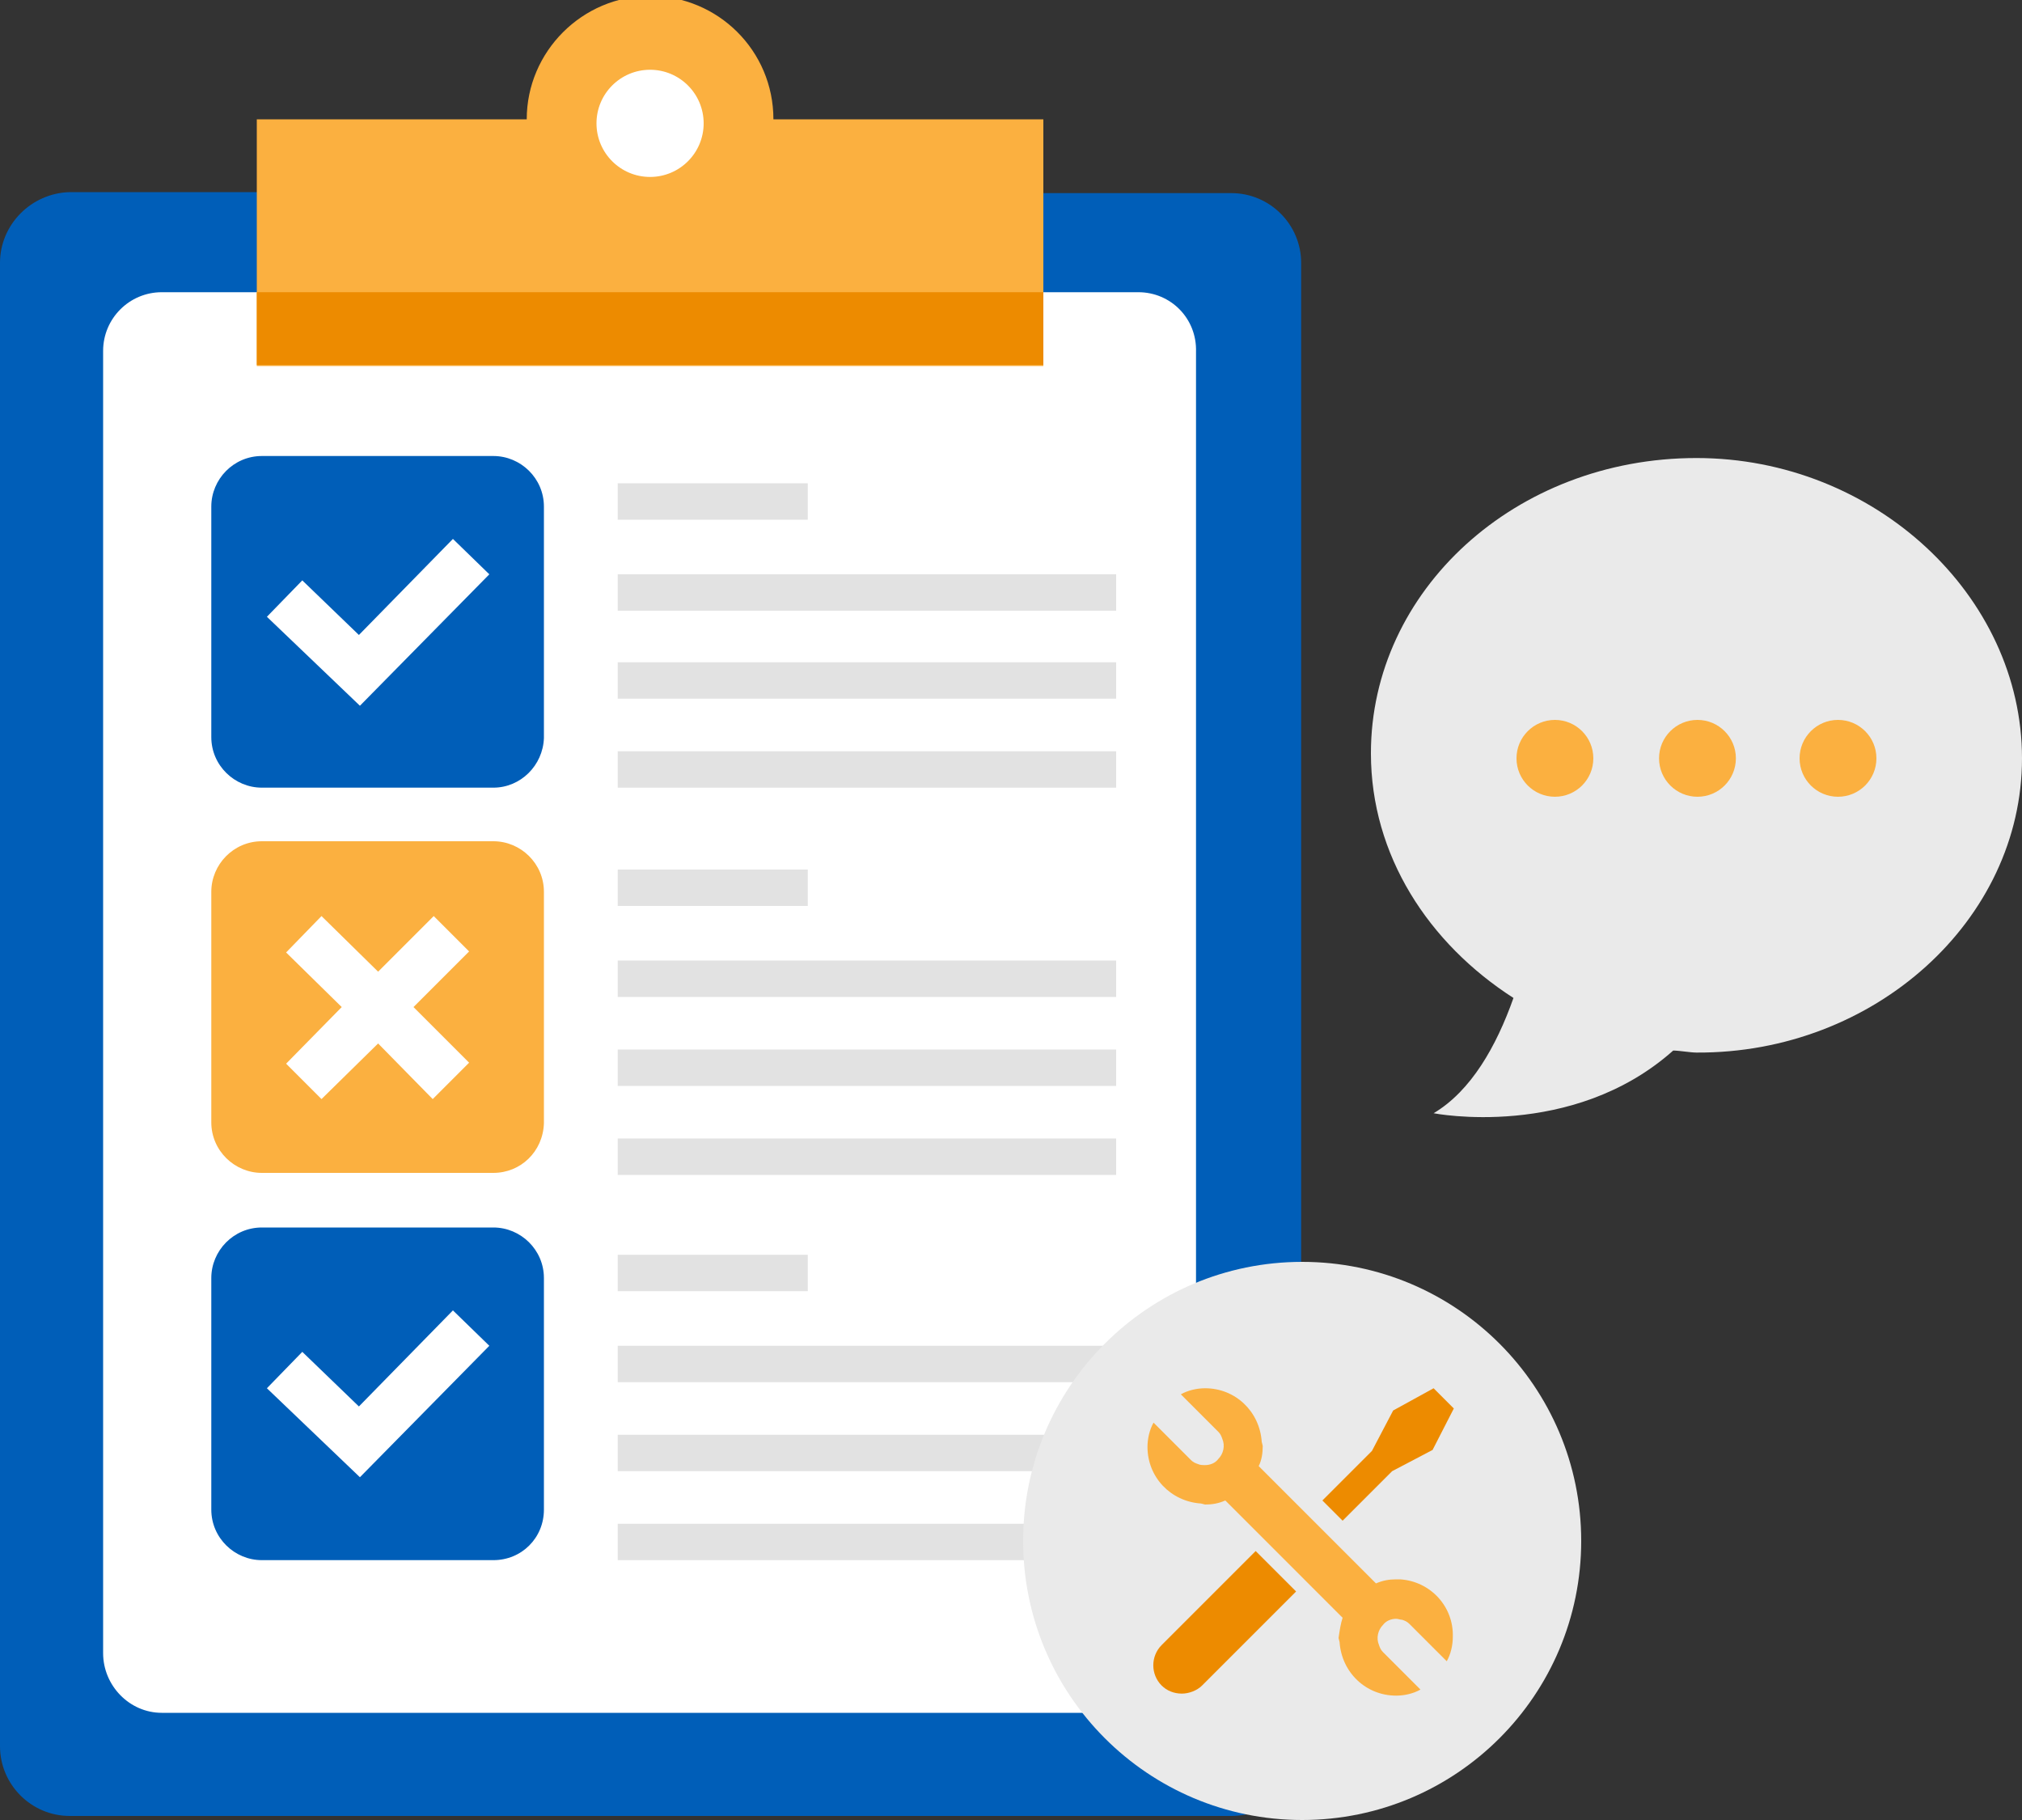
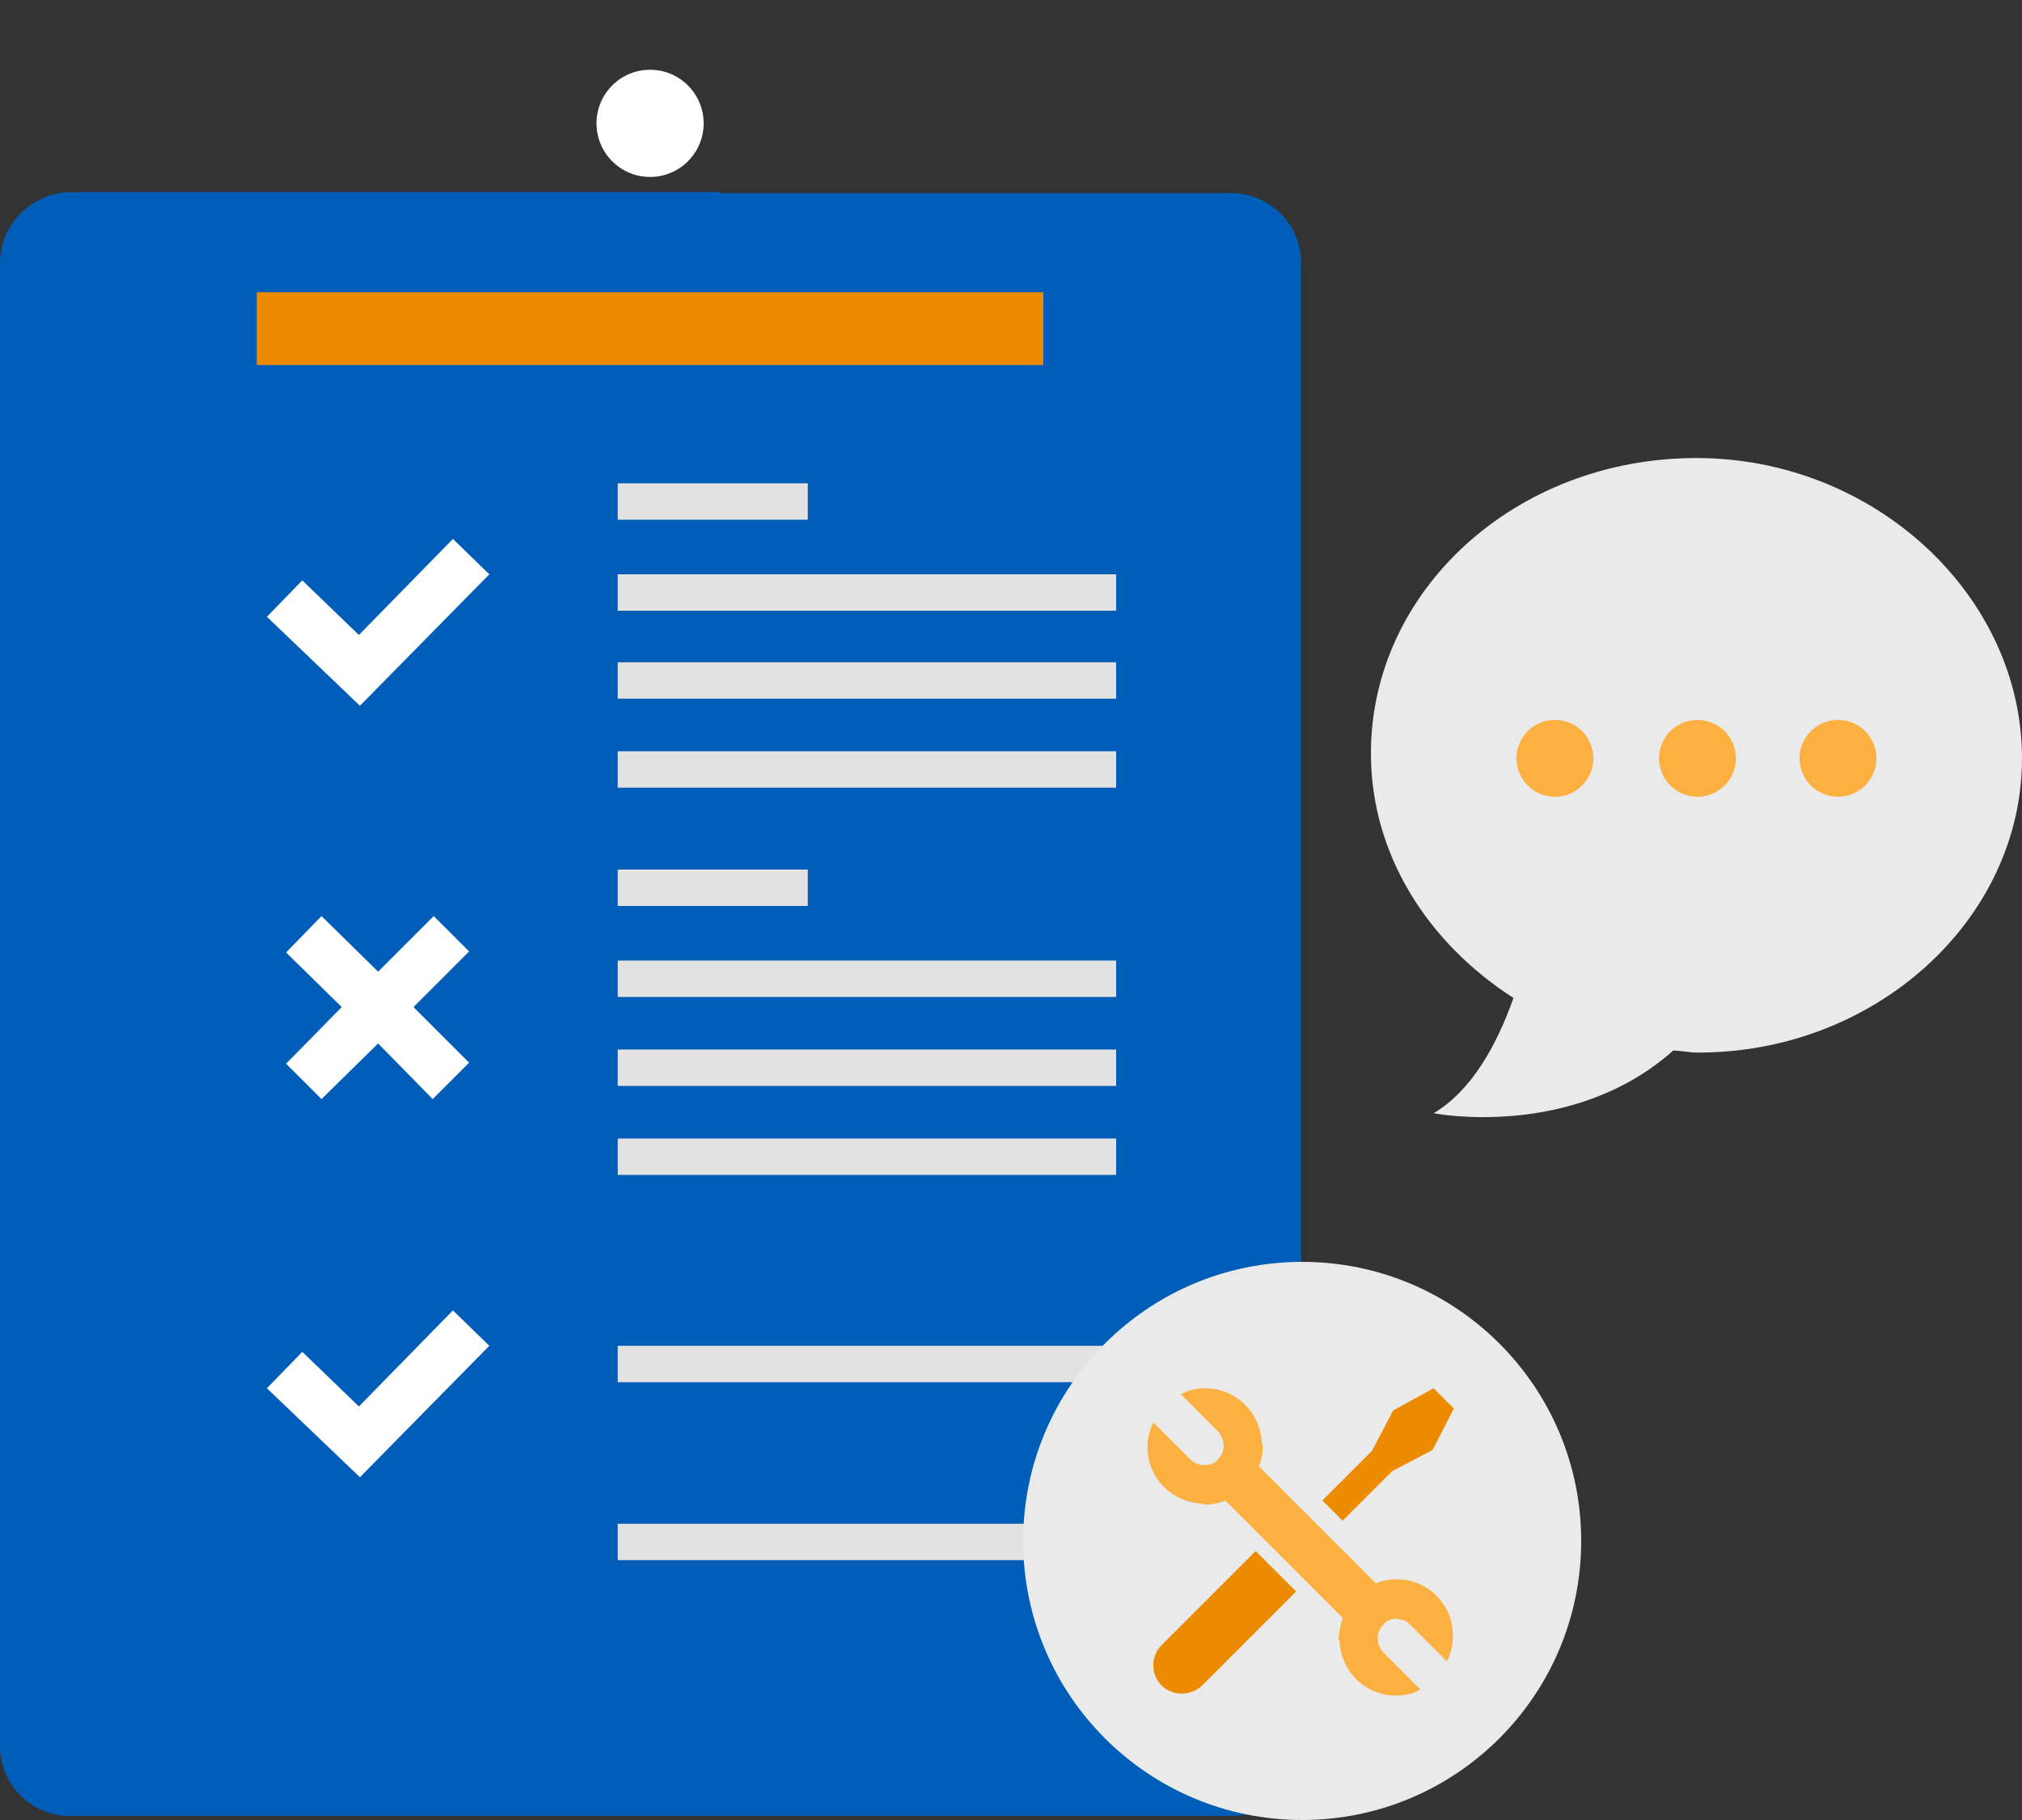
<svg xmlns="http://www.w3.org/2000/svg" version="1.1" id="design" x="0px" y="0px" viewBox="0 0 200 180" style="enable-background:new 0 0 200 180;" xml:space="preserve">
  <rect x="0" y="0" width="200" height="180" fill="#333333" stroke="none" />
  <style type="text/css">
	.st0{fill:#005EB8;}
	.st1{fill:#FFFFFF;}
	.st2{fill:#FBB040;}
	.st3{fill:#ED8B00;}
	.st4{fill:#E2E2E2;}
	.st5{fill:#EAEAEA;}
	.st6{fill-rule:evenodd;clip-rule:evenodd;fill:#EAEAEA;}
</style>
  <g>
    <path class="st0" d="M71.3,19H6.9C3.1,19.1,0,22.2,0,26v146.7c0,3.8,3.1,6.9,6.9,6.9h114.9c3.8,0,6.9-3.1,6.9-6.9V26   c0-3.8-3.1-6.9-6.9-6.9H71.3z" />
-     <path class="st1" d="M112.6,28.9H16c-3.2,0-5.8,2.6-5.8,5.8v128.8c0,3.2,2.6,5.9,5.8,5.9c0,0,0,0,0,0h96.5c3.2,0,5.8-2.6,5.8-5.8   V34.8C118.4,31.5,115.8,28.9,112.6,28.9z" />
-     <path class="st0" d="M48.8,77.9H25.9c-2.7,0-5-2.2-5-5V50.1c0-2.7,2.2-5,5-5h22.9c2.7,0,5,2.2,5,5V73   C53.7,75.7,51.5,77.9,48.8,77.9z" />
+     <path class="st0" d="M48.8,77.9H25.9c-2.7,0-5-2.2-5-5V50.1c0-2.7,2.2-5,5-5c2.7,0,5,2.2,5,5V73   C53.7,75.7,51.5,77.9,48.8,77.9z" />
    <path class="st0" d="M48.8,154.3H25.9c-2.7,0-5-2.2-5-5v-22.9c0-2.7,2.2-5,5-5h22.9c2.7,0,5,2.2,5,5v22.9   C53.8,152.1,51.6,154.3,48.8,154.3z" />
-     <path class="st2" d="M76.5,11.8C76.5,5,71-0.4,64.3-0.4c-6.7,0-12.2,5.5-12.2,12.2l0,0H25.4v24.4h77.8V11.8H76.5z" />
    <circle class="st1" cx="64.3" cy="12.2" r="5.3" />
    <rect x="25.4" y="28.9" class="st3" width="77.8" height="7.2" />
    <rect x="61.1" y="47.8" class="st4" width="18.8" height="3.6" />
    <rect x="61.1" y="56.8" class="st4" width="49.3" height="3.6" />
    <rect x="61.1" y="65.5" class="st4" width="49.3" height="3.6" />
    <rect x="61.1" y="74.3" class="st4" width="49.3" height="3.6" />
    <rect x="61.1" y="95" class="st4" width="49.3" height="3.6" />
    <rect x="61.1" y="103.8" class="st4" width="49.3" height="3.6" />
    <rect x="61.1" y="112.6" class="st4" width="49.3" height="3.6" />
    <rect x="61.1" y="133.1" class="st4" width="49.3" height="3.6" />
-     <rect x="61.1" y="141.9" class="st4" width="49.3" height="3.6" />
    <rect x="61.1" y="150.7" class="st4" width="49.3" height="3.6" />
    <rect x="61.1" y="86" class="st4" width="18.8" height="3.6" />
-     <rect x="61.1" y="124.1" class="st4" width="18.8" height="3.6" />
    <path class="st1" d="M35.6,69.8L26.4,61l3.5-3.6l5.6,5.4l9.3-9.5l3.6,3.5L35.6,69.8z" />
    <path class="st1" d="M35.6,146.1l-9.2-8.8l3.5-3.6l5.6,5.4l9.3-9.5l3.6,3.5L35.6,146.1z" />
-     <path class="st2" d="M48.8,116H25.9c-2.7,0-5-2.2-5-5V88.2c0-2.7,2.2-5,5-5h22.9c2.7,0,5,2.2,5,5v22.9   C53.7,113.9,51.5,116,48.8,116z" />
    <polygon class="st1" points="46.4,94.1 42.9,90.6 37.4,96.1 37.4,96.1 31.8,90.6 28.3,94.2 28.3,94.2 33.8,99.6 28.3,105.2    28.3,105.2 31.8,108.7 37.4,103.2 37.4,103.2 42.8,108.7 46.4,105.1 40.9,99.6 40.9,99.6  " />
  </g>
  <g>
    <circle class="st5" cx="128.8" cy="152.4" r="27.6" />
    <g>
      <path class="st3" d="M114.9,162.7c-1.1,1.1-1.1,2.9,0,4c0.5,0.5,1.2,0.8,2,0.8c0.7,0,1.5-0.3,2-0.8l9.3-9.3l-4-4L114.9,162.7z" />
      <polygon class="st3" points="137.7,145.5 141.7,143.4 143.8,139.3 141.8,137.3 137.8,139.5 135.7,143.5 130.8,148.4 132.8,150.4       " />
      <path class="st2" d="M138.5,156.2h-0.4c-0.7,0-1.3,0.1-2,0.4l-11.6-11.6c0.3-0.6,0.4-1.3,0.4-2l-0.1-0.4c-0.2-3-2.6-5.3-5.6-5.3    c-0.8,0-1.7,0.2-2.4,0.6l3.7,3.7c0.2,0.2,0.3,0.4,0.4,0.7c0.3,0.7,0.1,1.5-0.4,2c-0.3,0.4-0.8,0.6-1.3,0.6c-0.2,0-0.5,0-0.7-0.1    c-0.3-0.1-0.5-0.2-0.7-0.4l-3.7-3.7c-0.4,0.7-0.6,1.6-0.6,2.4c0,3,2.3,5.4,5.3,5.6l0.4,0.1c0.7,0,1.3-0.1,2-0.4l11.6,11.6    c-0.2,0.6-0.3,1.3-0.4,2l0.1,0.4c0.2,3,2.6,5.3,5.6,5.3c0.8,0,1.7-0.2,2.4-0.6l-3.7-3.7c-0.2-0.2-0.3-0.4-0.4-0.7    c-0.3-0.7-0.1-1.5,0.4-2c0.3-0.4,0.8-0.6,1.3-0.6c0.2,0,0.4,0.1,0.6,0.1c0.3,0.1,0.5,0.2,0.7,0.4l3.7,3.7c0.4-0.7,0.6-1.6,0.6-2.4    C143.8,158.9,141.5,156.4,138.5,156.2z" />
    </g>
  </g>
  <g>
    <g>
      <g>
        <path class="st6" d="M167.8,45.3c-17.9,0-32.2,13.1-32.2,29.2c0,10.1,5.7,18.8,14.1,24.2c-1.7,4.8-4.2,9.2-7.9,11.4     c0,0,13.7,2.7,23.7-6.2c0.6,0,1.7,0.2,2.3,0.2C185.4,104.2,200,91,200,75C200,58.9,185.4,45.3,167.8,45.3z" />
      </g>
    </g>
    <g>
      <circle class="st2" cx="153.8" cy="75" r="3.8" />
      <circle class="st2" cx="167.9" cy="75" r="3.8" />
      <circle class="st2" cx="181.8" cy="75" r="3.8" />
    </g>
  </g>
</svg>